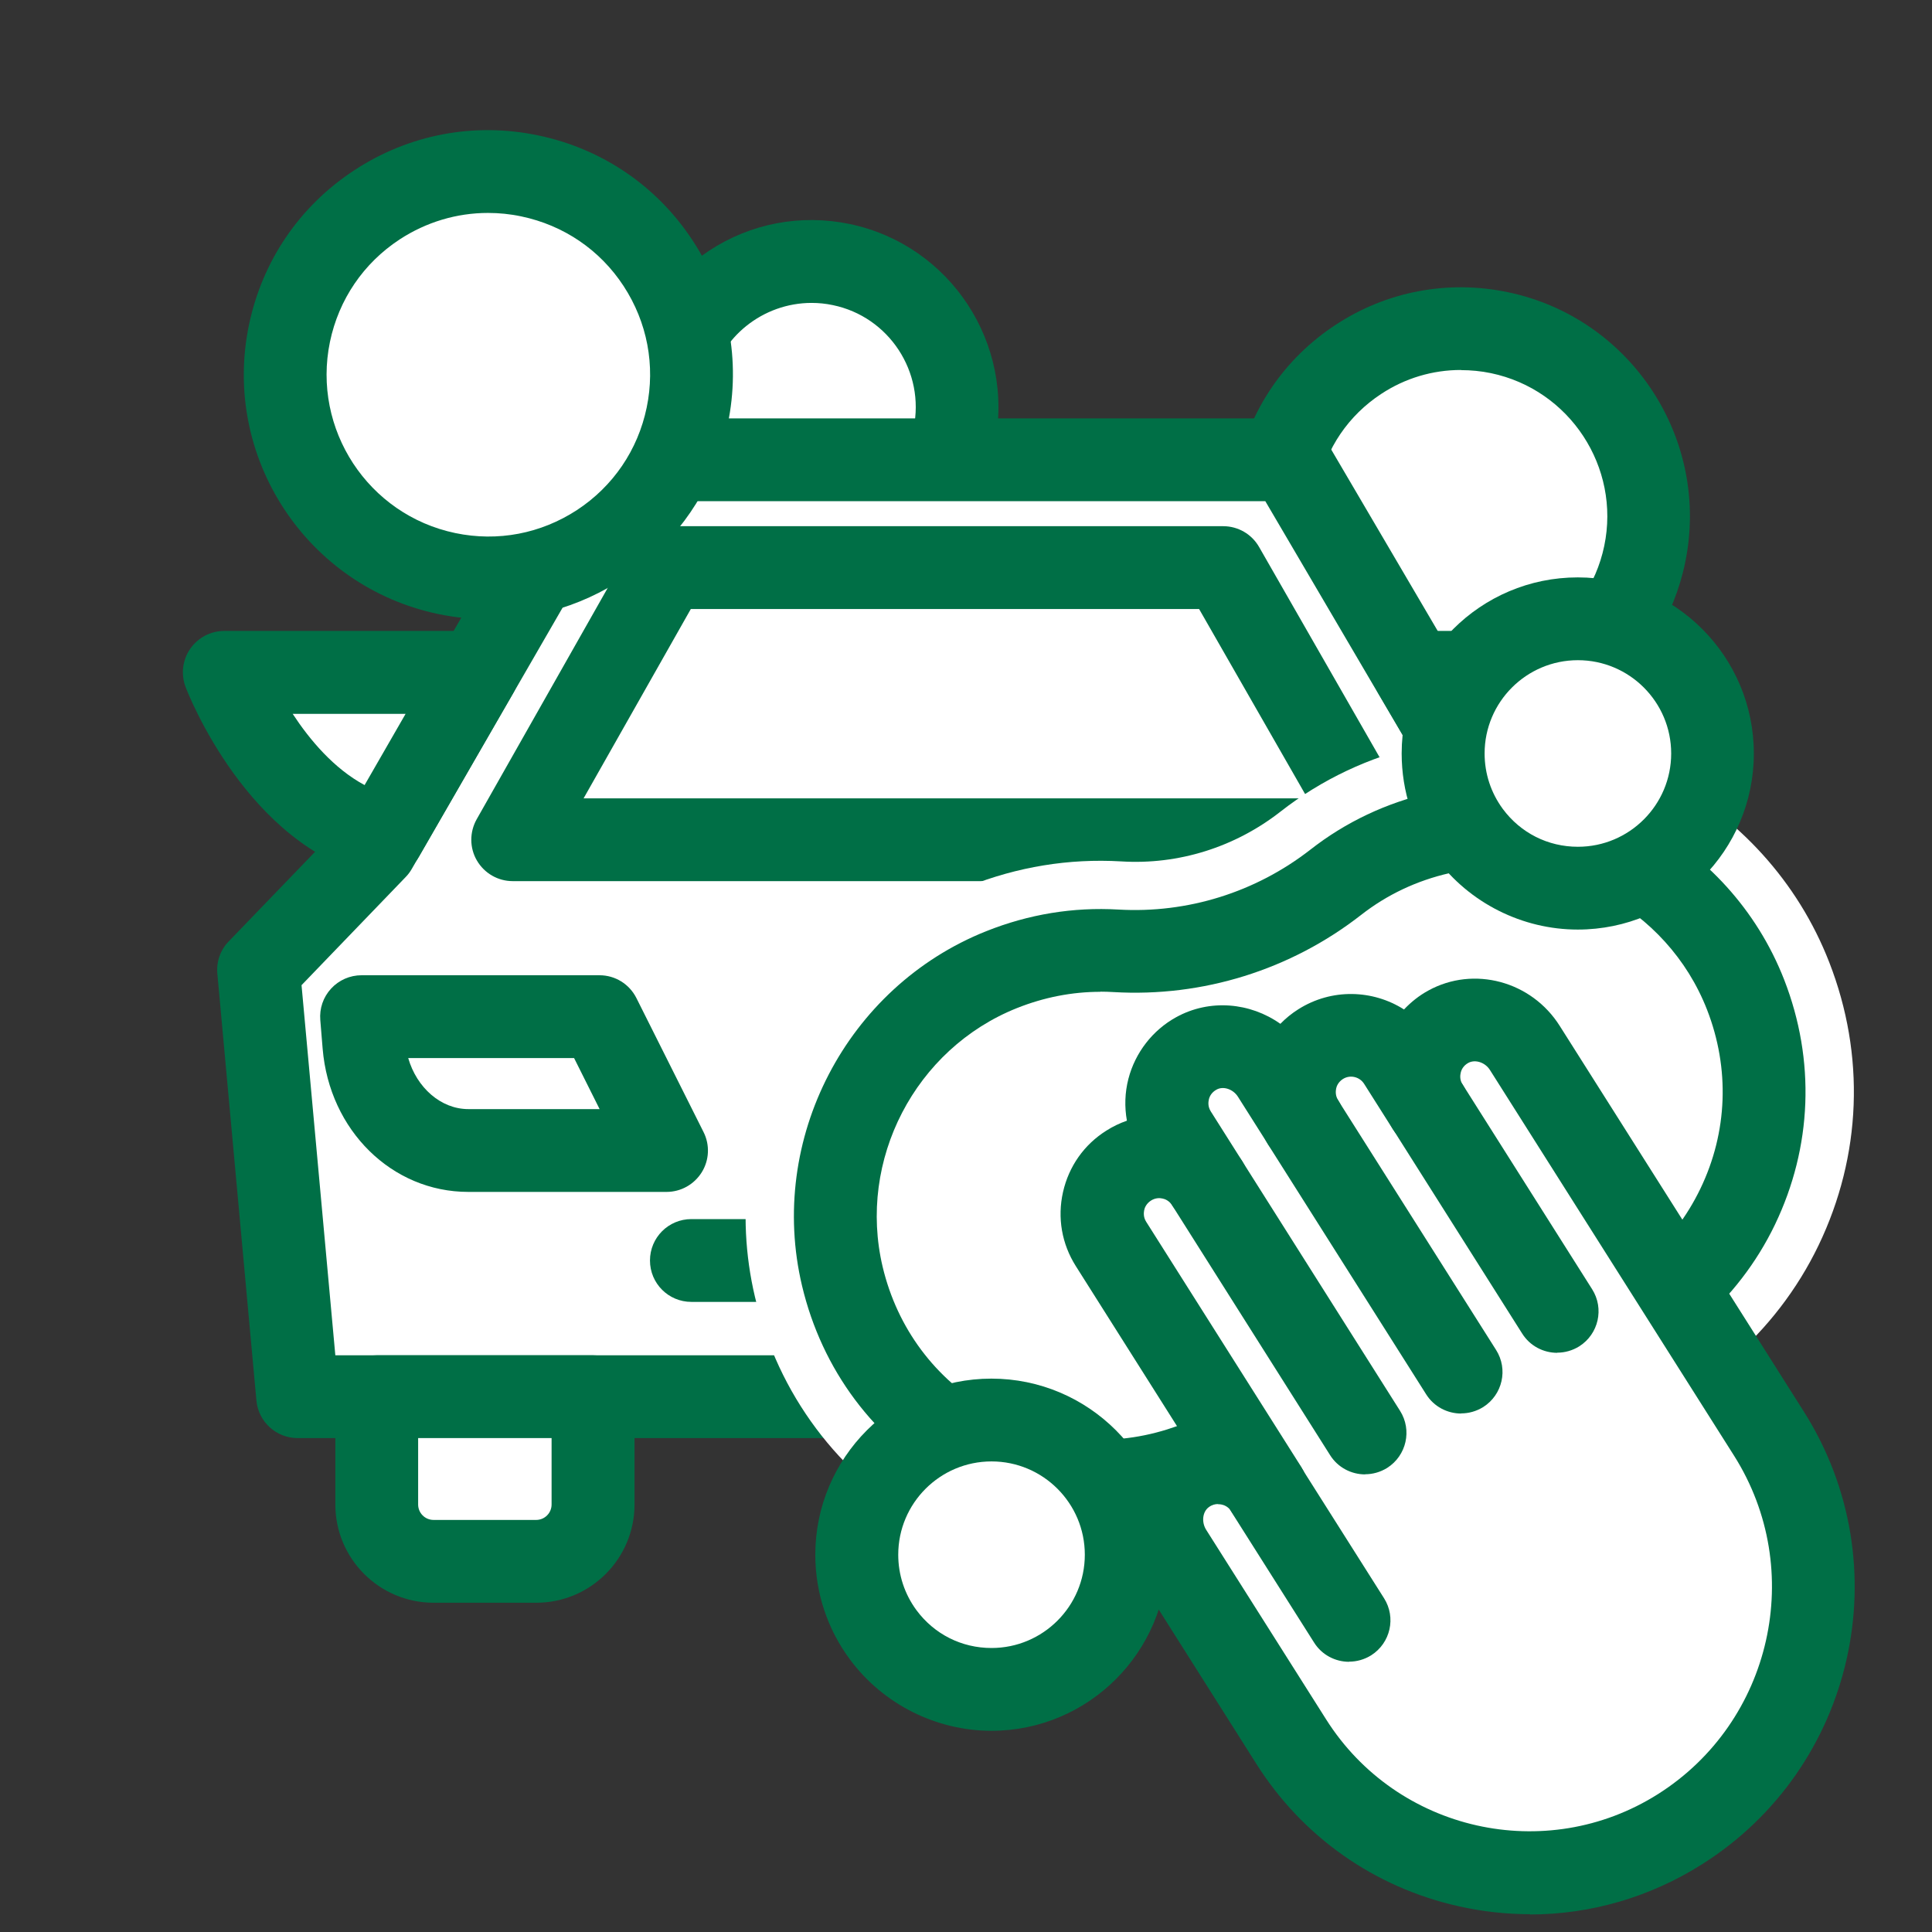
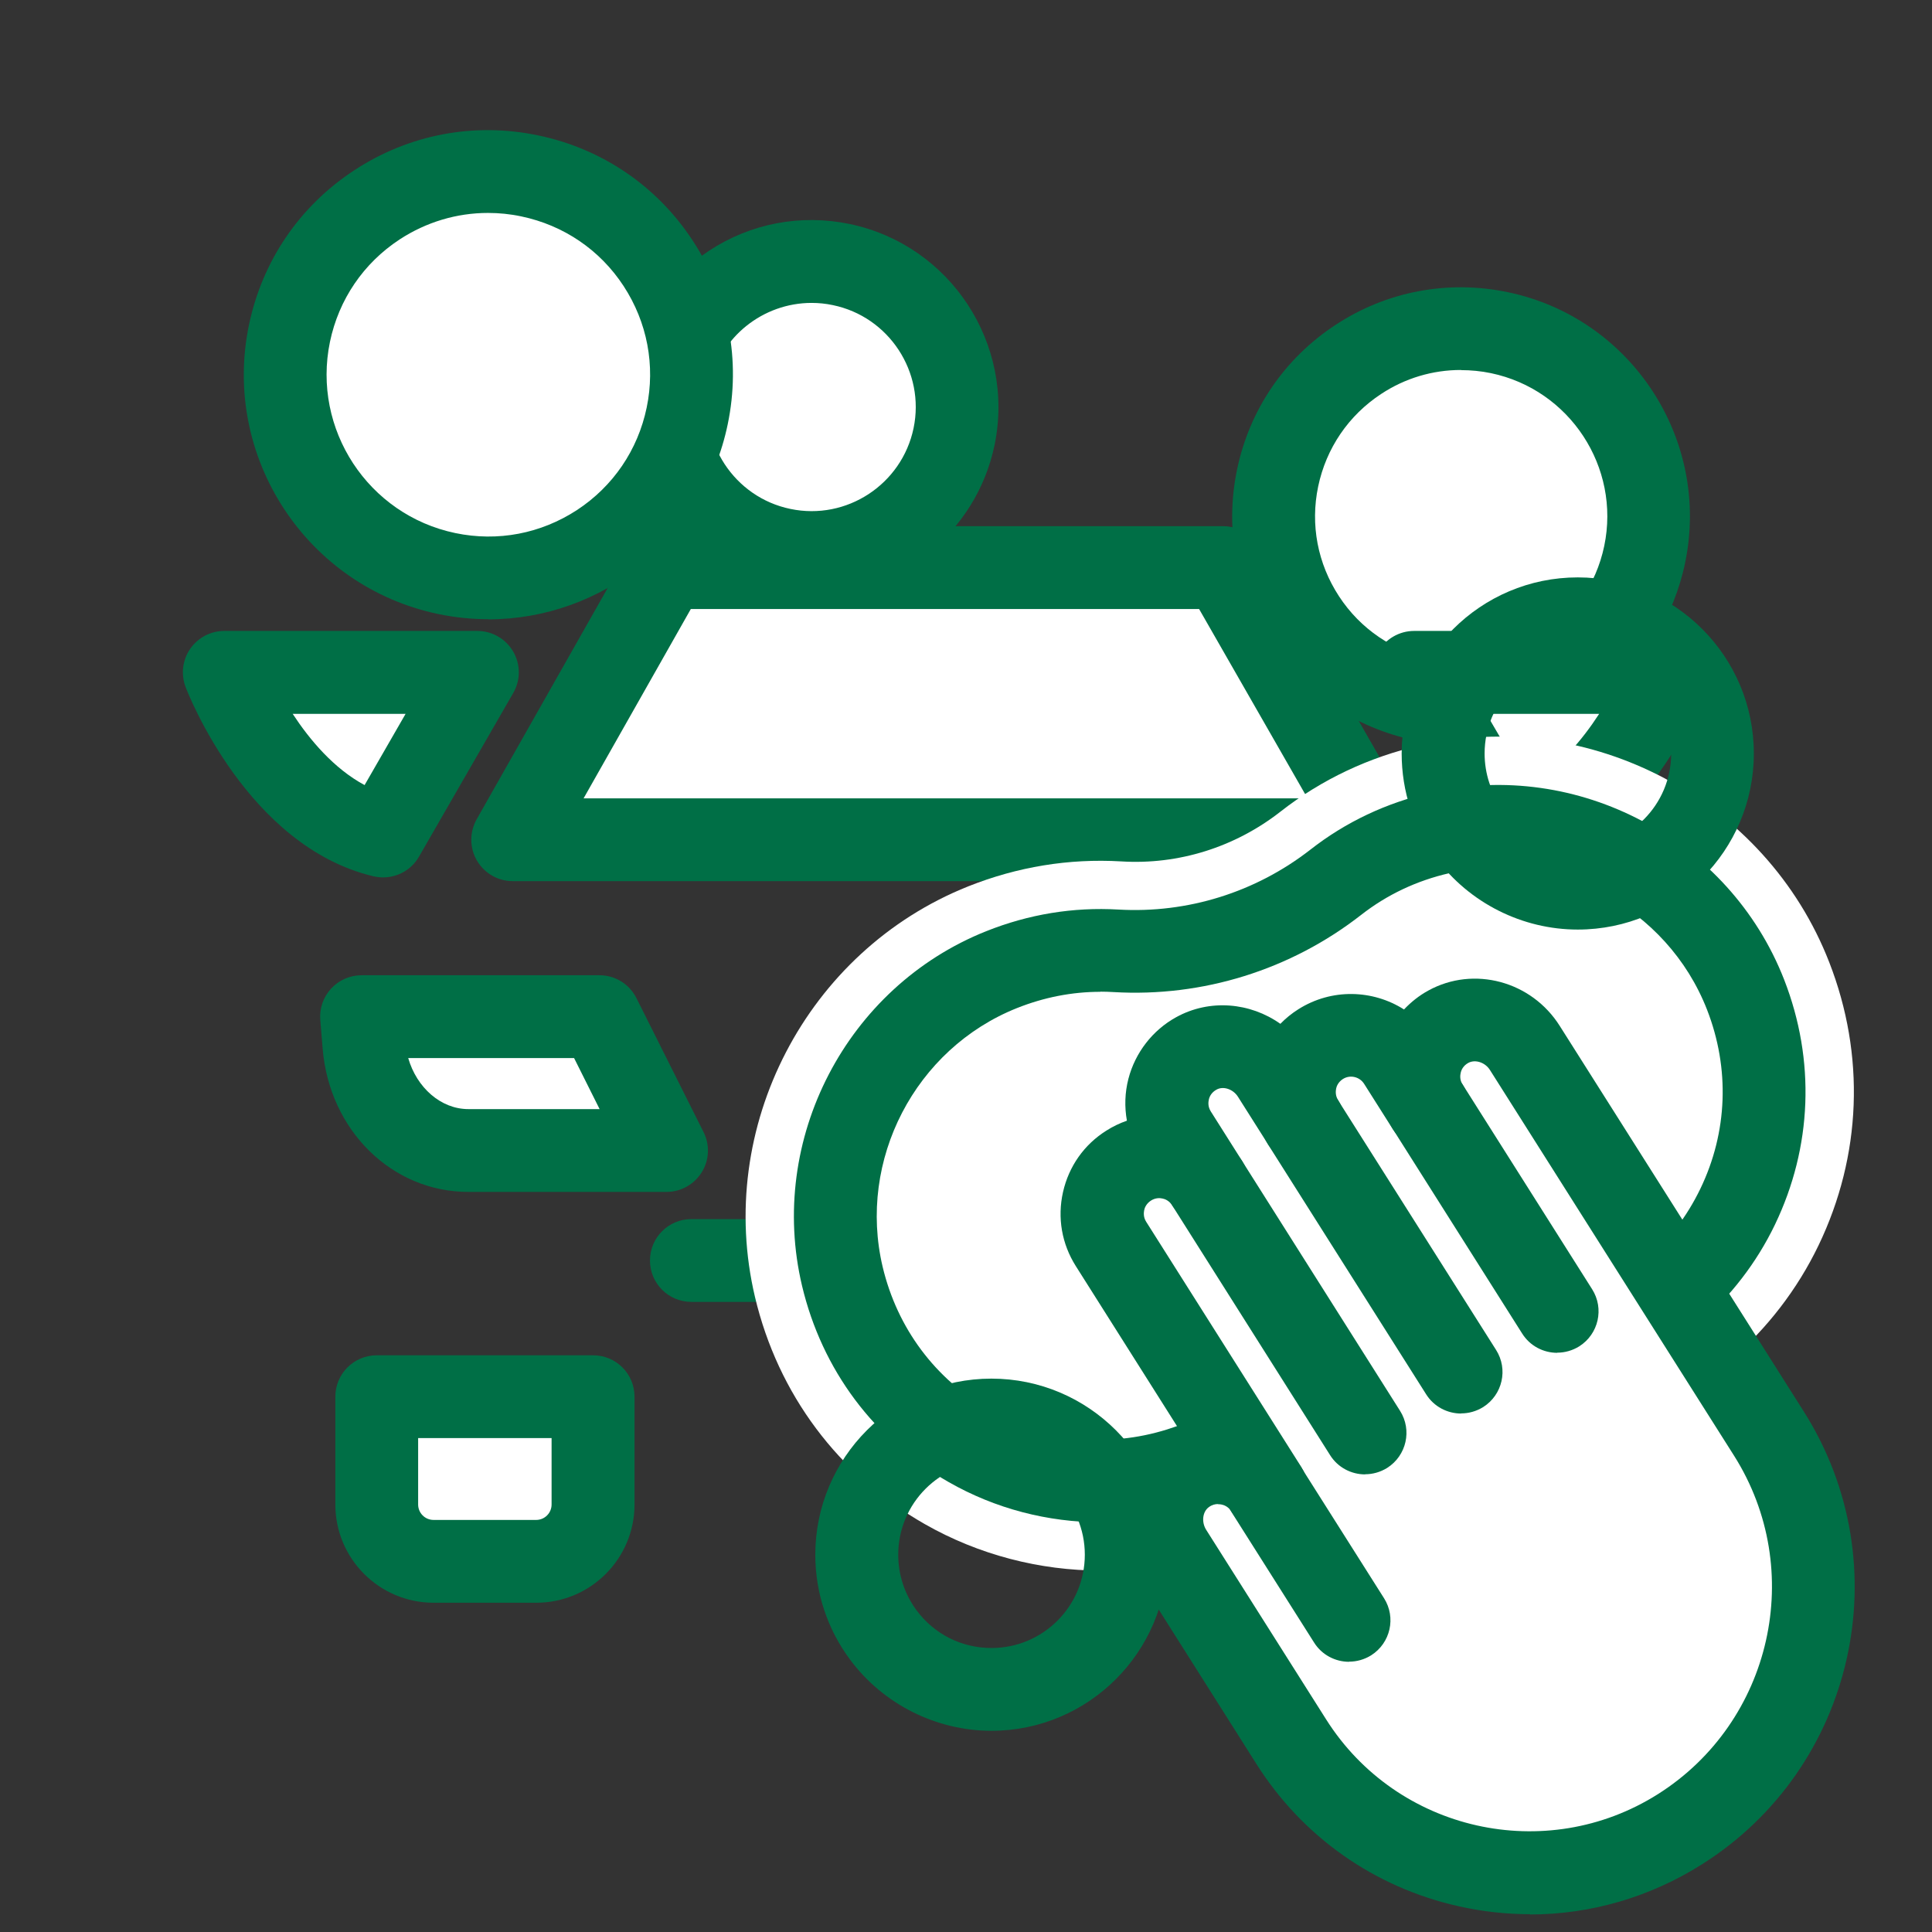
<svg xmlns="http://www.w3.org/2000/svg" id="_レイヤー_2" data-name="レイヤー 2" viewBox="0 0 140 140">
  <rect x="0" y="0" width="140" height="140" fill="#333333" stroke="none" />
  <defs>
    <style>
      .cls-1 {
        fill: none;
      }

      .cls-1, .cls-2, .cls-3 {
        stroke-width: 0px;
      }

      .cls-2 {
        fill: #fff;
      }

      .cls-3 {
        fill: #006f46;
      }
    </style>
  </defs>
  <g id="_アイコン" data-name="アイコン">
    <g>
      <g>
        <circle class="cls-2" cx="58.81" cy="29.49" r="10.54" />
        <path class="cls-3" d="M58.82,43.04c-.91,0-1.83-.09-2.76-.28-7.31-1.52-12.02-8.7-10.51-16.02.74-3.54,2.81-6.58,5.83-8.57,3.03-1.99,6.64-2.67,10.18-1.94,7.31,1.52,12.02,8.7,10.51,16.02h0c-1.33,6.39-6.98,10.79-13.26,10.79ZM58.81,21.95c-3.5,0-6.65,2.45-7.38,6.01-.85,4.07,1.78,8.08,5.85,8.92,4.07.85,8.07-1.78,8.92-5.85h0c.85-4.07-1.78-8.08-5.85-8.92-.52-.11-1.03-.16-1.54-.16Z" />
      </g>
      <g>
        <circle class="cls-2" cx="105.88" cy="37.4" r="13.58" />
        <path class="cls-3" d="M105.88,53.99c-1.11,0-2.24-.11-3.38-.35-4.34-.9-8.06-3.44-10.49-7.14-2.43-3.71-3.27-8.13-2.37-12.47.9-4.34,3.44-8.06,7.14-10.49,3.7-2.43,8.13-3.27,12.47-2.37,8.95,1.86,14.72,10.66,12.86,19.61h0c-1.62,7.82-8.54,13.21-16.23,13.21ZM105.86,26.81c-2.04,0-4.04.59-5.78,1.74-2.36,1.55-3.98,3.93-4.56,6.7-.58,2.77-.04,5.59,1.51,7.96s3.93,3.98,6.7,4.56c5.71,1.19,11.33-2.5,12.52-8.21h0c1.19-5.71-2.5-11.33-8.21-12.52-.72-.15-1.45-.22-2.17-.22Z" />
      </g>
      <g>
        <g>
-           <polygon class="cls-2" points="115.64 101.21 21.57 101.21 18.74 70.28 27.23 61.47 43.49 33.31 93.41 33.31 109.98 61.54 118.47 70.28 115.64 101.21" />
-           <path class="cls-3" d="M115.64,104.21H21.57c-1.55,0-2.85-1.18-2.99-2.73l-2.83-30.92c-.08-.87.22-1.73.83-2.35l8.24-8.55,16.08-27.84c.54-.93,1.53-1.5,2.6-1.5h49.92c1.06,0,2.05.56,2.59,1.48l16.39,27.92,8.24,8.48c.61.63.92,1.49.83,2.36l-2.83,30.92c-.14,1.54-1.44,2.73-2.99,2.73ZM24.3,98.21h88.6l2.45-26.82-7.53-7.75c-.17-.17-.31-.36-.43-.57l-15.7-26.75h-46.47l-15.39,26.66c-.12.21-.27.41-.44.58l-7.54,7.83,2.45,26.83Z" />
-         </g>
+           </g>
        <g>
          <g>
            <path class="cls-2" d="M27.3,101.21h15.68v7.81c0,2.27-1.85,4.12-4.12,4.12h-7.43c-2.27,0-4.12-1.85-4.12-4.12v-7.81h0Z" />
            <path class="cls-3" d="M38.85,116.14h-7.43c-3.93,0-7.12-3.19-7.12-7.12v-7.81c0-1.66,1.34-3,3-3h15.68c1.66,0,3,1.34,3,3v7.81c0,3.93-3.19,7.12-7.12,7.12ZM30.3,104.21v4.81c0,.62.5,1.12,1.12,1.12h7.43c.62,0,1.12-.5,1.12-1.12v-4.81h-9.68Z" />
          </g>
          <g>
            <path class="cls-2" d="M94.24,101.21h15.68v7.81c0,2.27-1.85,4.12-4.12,4.12h-7.43c-2.27,0-4.12-1.85-4.12-4.12v-7.81h0Z" />
            <path class="cls-3" d="M105.79,116.14h-7.43c-3.93,0-7.12-3.19-7.12-7.12v-7.81c0-1.66,1.34-3,3-3h15.68c1.66,0,3,1.34,3,3v7.81c0,3.93-3.19,7.12-7.12,7.12ZM97.24,104.21v4.81c0,.62.5,1.12,1.12,1.12h7.43c.62,0,1.12-.5,1.12-1.12v-4.81h-9.68Z" />
          </g>
        </g>
        <g>
          <polygon class="cls-2" points="99.93 60.85 88.63 41.13 48.31 41.13 37.14 60.85 99.93 60.85" />
          <path class="cls-3" d="M99.93,63.85h-62.78c-1.07,0-2.05-.57-2.59-1.49s-.54-2.06-.02-2.99l11.17-19.72c.53-.94,1.53-1.52,2.61-1.52h40.32c1.08,0,2.07.58,2.6,1.51l11.3,19.72c.53.93.53,2.07,0,3-.54.93-1.53,1.5-2.6,1.5ZM42.29,57.85h52.46l-7.86-13.72h-36.83l-7.77,13.72Z" />
        </g>
        <g>
          <path class="cls-2" d="M34.58,48.73h-18.34s3.82,10.03,11.5,11.86l6.83-11.86Z" />
          <path class="cls-3" d="M27.75,63.58c-.23,0-.46-.03-.69-.08-9.12-2.17-13.43-13.24-13.61-13.71-.35-.92-.23-1.96.33-2.77s1.48-1.3,2.47-1.3h18.34c1.07,0,2.06.57,2.6,1.5.54.93.54,2.07,0,3l-6.83,11.86c-.54.94-1.54,1.5-2.6,1.5ZM21.21,51.73c1.24,1.89,2.99,3.97,5.21,5.16l2.97-5.16h-8.18Z" />
        </g>
        <g>
          <path class="cls-2" d="M102.47,48.73h18.34s-3.71,10.03-11.39,11.86l-6.95-11.86Z" />
          <path class="cls-3" d="M109.42,63.58c-1.05,0-2.04-.55-2.59-1.48l-6.95-11.86c-.54-.93-.55-2.08-.01-3.01.53-.93,1.53-1.51,2.6-1.51h18.34c.98,0,1.9.48,2.46,1.29.56.81.69,1.83.35,2.75-.17.47-4.37,11.57-13.51,13.74-.23.05-.46.08-.69.08ZM107.71,51.73l3.02,5.16c2.2-1.19,3.93-3.28,5.15-5.16h-8.17Z" />
        </g>
        <g>
          <g>
            <path class="cls-2" d="M48.3,83.37h-14.37c-3.93,0-7.21-3.31-7.56-7.63l-.17-2.07h17.24l4.86,9.7Z" />
            <path class="cls-3" d="M48.3,86.37h-14.37c-5.53,0-10.06-4.46-10.55-10.38l-.17-2.07c-.07-.84.21-1.66.78-2.28s1.37-.97,2.21-.97h17.24c1.14,0,2.17.64,2.68,1.66l4.86,9.7c.47.93.42,2.04-.13,2.92-.55.88-1.51,1.42-2.55,1.42ZM29.58,76.67c.62,2.15,2.37,3.7,4.36,3.7h9.51l-1.85-3.7h-12.02Z" />
          </g>
          <g>
            <path class="cls-2" d="M88.91,83.37h14.37c3.93,0,7.21-3.31,7.56-7.63l.17-2.07h-17.24l-4.86,9.7Z" />
            <path class="cls-3" d="M103.27,86.37h-14.37c-1.04,0-2.01-.54-2.55-1.42-.55-.88-.6-1.99-.13-2.92l4.86-9.7c.51-1.02,1.55-1.66,2.68-1.66h17.24c.84,0,1.64.35,2.21.97.57.62.85,1.44.78,2.28l-.17,2.07c-.49,5.92-5.03,10.38-10.55,10.38ZM93.76,80.37h9.51c1.99,0,3.74-1.55,4.36-3.7h-12.02l-1.85,3.7Z" />
          </g>
        </g>
        <path class="cls-3" d="M87.1,94.34h-37c-1.66,0-3-1.34-3-3s1.34-3,3-3h37c1.66,0,3,1.34,3,3s-1.34,3-3,3Z" />
      </g>
      <g>
        <path class="cls-2" d="M79.77,113.81c-4.43,0-8.85-1.14-12.76-3.37-6.26-3.57-10.63-9.41-12.3-16.45-2.91-12.28,3.73-25.08,15.45-29.76,3.57-1.42,7.29-2.03,11.08-1.81,4.16.26,8.25-1.03,11.54-3.6,2.99-2.34,6.41-3.95,10.15-4.81,12.3-2.8,25.04,3.95,29.62,15.71,2.63,6.74,2.35,14.03-.77,20.52-3.08,6.4-8.74,11.29-15.52,13.4-2.87.9-5.84,1.28-8.83,1.14-4.35-.2-8.65,1.14-12.11,3.78-2.38,1.81-5.04,3.18-7.91,4.08-2.49.78-5.06,1.16-7.63,1.16ZM79.74,75.37c-1.62,0-3.21.31-4.75.93-5.78,2.31-9.06,8.62-7.62,14.69.83,3.5,2.99,6.39,6.09,8.16,3.1,1.77,6.68,2.15,10.08,1.09,1.42-.44,2.74-1.12,3.91-2.01,5.88-4.48,13.19-6.76,20.58-6.42,1.47.07,2.94-.12,4.36-.57,3.4-1.06,6.13-3.42,7.68-6.63,1.55-3.21,1.68-6.82.37-10.17-2.26-5.81-8.55-9.14-14.62-7.76,0,0,0,0,0,0-1.87.42-3.56,1.22-5.04,2.38-5.77,4.51-12.98,6.75-20.3,6.33-.25-.01-.49-.02-.74-.02Z" />
        <path class="cls-2" d="M104.38,60.35c-2.88.66-5.44,1.91-7.59,3.59-4.51,3.52-10.2,5.3-15.92,4.96-2.73-.16-5.55.26-8.29,1.36-8.76,3.5-13.71,13.05-11.54,22.22,2.6,10.96,13.86,17.25,24.43,13.95,2.2-.68,4.18-1.73,5.91-3.04,4.7-3.57,10.45-5.37,16.35-5.1,2.17.1,4.4-.17,6.59-.85,10.57-3.29,16.26-14.87,12.17-25.36-3.42-8.79-12.93-13.83-22.12-11.73Z" />
        <path class="cls-3" d="M79.77,110.31c-3.83,0-7.64-.98-11.02-2.91-5.41-3.08-9.18-8.13-10.63-14.22-2.52-10.61,3.22-21.66,13.34-25.7,3.08-1.23,6.31-1.76,9.58-1.57,5.01.29,9.94-1.25,13.9-4.33,2.58-2.02,5.53-3.41,8.77-4.15h0c10.62-2.43,21.62,3.41,25.58,13.57,2.27,5.83,2.03,12.12-.67,17.74-2.66,5.53-7.55,9.75-13.41,11.58-2.48.77-5.05,1.11-7.62.99-5.17-.23-10.28,1.36-14.39,4.49-2.05,1.56-4.35,2.75-6.83,3.52-2.15.67-4.37,1-6.59,1ZM79.74,71.87c-2.06,0-4.09.4-6.05,1.18-7.38,2.95-11.56,11.01-9.73,18.75,1.06,4.45,3.81,8.14,7.76,10.39,3.95,2.25,8.52,2.75,12.86,1.39,1.81-.56,3.49-1.43,4.99-2.57,5.23-3.98,11.74-6,18.3-5.71,1.88.09,3.75-.16,5.56-.72,4.34-1.35,7.82-4.36,9.79-8.45,1.97-4.09,2.14-8.7.48-12.96-2.89-7.41-10.9-11.66-18.66-9.9h0c-2.37.54-4.53,1.56-6.41,3.03-5.1,3.98-11.48,5.97-17.94,5.59-.32-.02-.63-.03-.95-.03Z" />
      </g>
      <g>
-         <path class="cls-2" d="M106.49,60.4c-1.2-1.62-1.92-3.63-1.92-5.81,0-5.39,4.37-9.76,9.76-9.76s9.76,4.37,9.76,9.76-4.37,9.76-9.76,9.76c-3.22,0-6.07-1.55-7.85-3.95" />
        <path class="cls-3" d="M114.33,67.36c-4.02,0-7.86-1.93-10.26-5.17,0,0,0,0,0,0-1.64-2.21-2.5-4.84-2.5-7.59,0-7.04,5.72-12.76,12.76-12.76s12.76,5.72,12.76,12.76-5.72,12.76-12.76,12.76ZM108.9,58.62c1.29,1.74,3.27,2.74,5.44,2.74,3.73,0,6.76-3.03,6.76-6.76s-3.03-6.76-6.76-6.76-6.76,3.03-6.76,6.76c0,1.46.46,2.85,1.32,4.02h0Z" />
      </g>
      <g>
-         <path class="cls-2" d="M64,118.47c-1.2-1.62-1.92-3.63-1.92-5.81,0-5.39,4.37-9.76,9.76-9.76s9.76,4.37,9.76,9.76-4.37,9.76-9.76,9.76c-3.22,0-6.07-1.55-7.85-3.95" />
        <path class="cls-3" d="M71.85,125.42c-4.02,0-7.86-1.93-10.26-5.17-1.64-2.21-2.51-4.84-2.51-7.59,0-7.04,5.72-12.76,12.76-12.76s12.76,5.72,12.76,12.76-5.72,12.76-12.76,12.76ZM71.85,105.9c-3.73,0-6.76,3.03-6.76,6.76,0,1.46.46,2.85,1.32,4.02h0c1.29,1.74,3.27,2.74,5.44,2.74,3.73,0,6.76-3.03,6.76-6.76s-3.03-6.76-6.76-6.76Z" />
      </g>
      <g>
        <g>
          <path class="cls-2" d="M104.95,74.38c-2.1,1.16-2.76,3.82-1.5,5.81l-2.07-3.27c-1.22-1.92-3.76-2.5-5.68-1.28h0c-1.92,1.22-2.5,3.76-1.28,5.68l-2.19-3.46c-1.18-1.86-3.62-2.61-5.55-1.54-2.1,1.16-2.76,3.82-1.5,5.81l2.28,3.6c-1.22-1.92-3.76-2.5-5.68-1.28h0c-1.92,1.22-2.5,3.76-1.28,5.68l11.24,17.77c-1.26-1.99-3.95-2.54-5.89-1.14-1.79,1.29-2.16,3.81-.98,5.68l8.7,13.75c6.03,9.53,18.65,12.37,28.18,6.34h0c9.69-6.13,12.58-18.96,6.45-28.66l-17.68-27.95c-1.18-1.86-3.62-2.61-5.55-1.54Z" />
          <path class="cls-3" d="M110.87,138.71c-1.73,0-3.46-.19-5.19-.58-6.1-1.37-11.31-5.04-14.65-10.33l-8.7-13.75c-2.06-3.25-1.28-7.52,1.76-9.71.42-.31.88-.56,1.35-.76l-7.48-11.83c-1.02-1.61-1.35-3.51-.93-5.37s1.53-3.44,3.14-4.45c.47-.3.97-.54,1.49-.72-.18-1-.15-2.04.11-3.04.49-1.89,1.75-3.52,3.46-4.46,2.43-1.34,5.36-1.07,7.55.48.39-.4.83-.76,1.31-1.06,2.41-1.52,5.39-1.42,7.65.02.51-.54,1.1-1.01,1.76-1.37h0c3.29-1.81,7.48-.69,9.53,2.57l17.69,27.95c7.01,11.08,3.7,25.79-7.38,32.79-3.79,2.4-8.1,3.64-12.48,3.64ZM88.25,108.99c-.19,0-.42.05-.65.22-.46.33-.55,1.08-.2,1.64l8.7,13.75c5.14,8.12,15.92,10.54,24.04,5.41,8.28-5.24,10.75-16.24,5.52-24.52l-17.69-27.95c-.35-.56-1.07-.79-1.57-.52h0c-.36.2-.5.49-.55.71-.04.17-.09.52.14.87h0s0,0,0,0c.89,1.4.47,3.25-.93,4.14-1.4.89-3.25.47-4.14-.93h0s0,0,0,0l-2.07-3.27c-.33-.52-1.02-.68-1.54-.35-.34.22-.46.53-.49.7s-.07.5.15.84h0c.89,1.4.47,3.25-.93,4.14-1.4.89-3.25.47-4.14-.93h0l-2.19-3.46c-.35-.56-1.07-.8-1.56-.52-.36.2-.5.49-.55.7-.04.18-.09.52.14.88l2.27,3.59s0,0,0,0c.89,1.4.47,3.25-.93,4.14-1.4.89-3.25.47-4.14-.93h0c-.22-.34-.53-.46-.7-.49-.17-.04-.5-.07-.84.15-.34.22-.46.53-.49.7s-.07.5.15.84l11.24,17.77h0c.89,1.4.47,3.25-.93,4.14-1.4.89-3.25.47-4.14-.93-.23-.36-.56-.47-.73-.5-.06-.01-.14-.02-.22-.02Z" />
        </g>
        <path class="cls-3" d="M98.92,106.84c-.99,0-1.97-.49-2.54-1.4l-11.45-18.11c-.89-1.4-.47-3.25.93-4.14,1.4-.88,3.25-.47,4.14.93l11.45,18.11c.89,1.4.47,3.25-.93,4.14-.5.31-1.05.46-1.6.46Z" />
        <path class="cls-3" d="M105.88,102.43c-.99,0-1.97-.49-2.54-1.4l-11.46-18.11c-.89-1.4-.47-3.25.93-4.14,1.4-.88,3.25-.47,4.14.93l11.46,18.11c.89,1.4.47,3.25-.93,4.14-.5.31-1.05.46-1.6.46Z" />
        <path class="cls-3" d="M112.84,98.03c-.99,0-1.97-.49-2.54-1.4l-9.38-14.83c-.89-1.4-.47-3.25.93-4.14,1.4-.88,3.25-.47,4.14.93l9.38,14.83c.89,1.4.47,3.25-.93,4.14-.5.31-1.05.46-1.6.46Z" />
        <path class="cls-3" d="M97.76,120.42c-.99,0-1.97-.49-2.54-1.4l-6.02-9.51c-.89-1.4-.47-3.25.93-4.14,1.4-.88,3.25-.47,4.14.93l6.02,9.51c.89,1.4.47,3.25-.93,4.14-.5.31-1.05.46-1.6.46Z" />
      </g>
      <g>
        <circle class="cls-2" cx="35.39" cy="27.15" r="14.72" />
        <path class="cls-3" d="M35.39,44.87c-1.19,0-2.4-.12-3.61-.37-9.57-1.99-15.73-11.39-13.74-20.95.96-4.63,3.67-8.62,7.63-11.21,3.96-2.6,8.69-3.5,13.32-2.53,4.63.96,8.62,3.67,11.21,7.63,2.6,3.96,3.5,8.69,2.53,13.32-1.74,8.36-9.13,14.12-17.34,14.12ZM35.36,15.43c-2.26,0-4.47.66-6.4,1.92-2.62,1.72-4.41,4.35-5.05,7.42-1.31,6.33,2.76,12.54,9.09,13.86,3.07.64,6.19.04,8.81-1.67,2.62-1.72,4.41-4.35,5.05-7.42h0c.64-3.06.04-6.19-1.67-8.81s-4.35-4.41-7.42-5.05c-.8-.17-1.61-.25-2.41-.25Z" />
      </g>
      <rect class="cls-1" width="140" height="140" />
    </g>
  </g>
</svg>